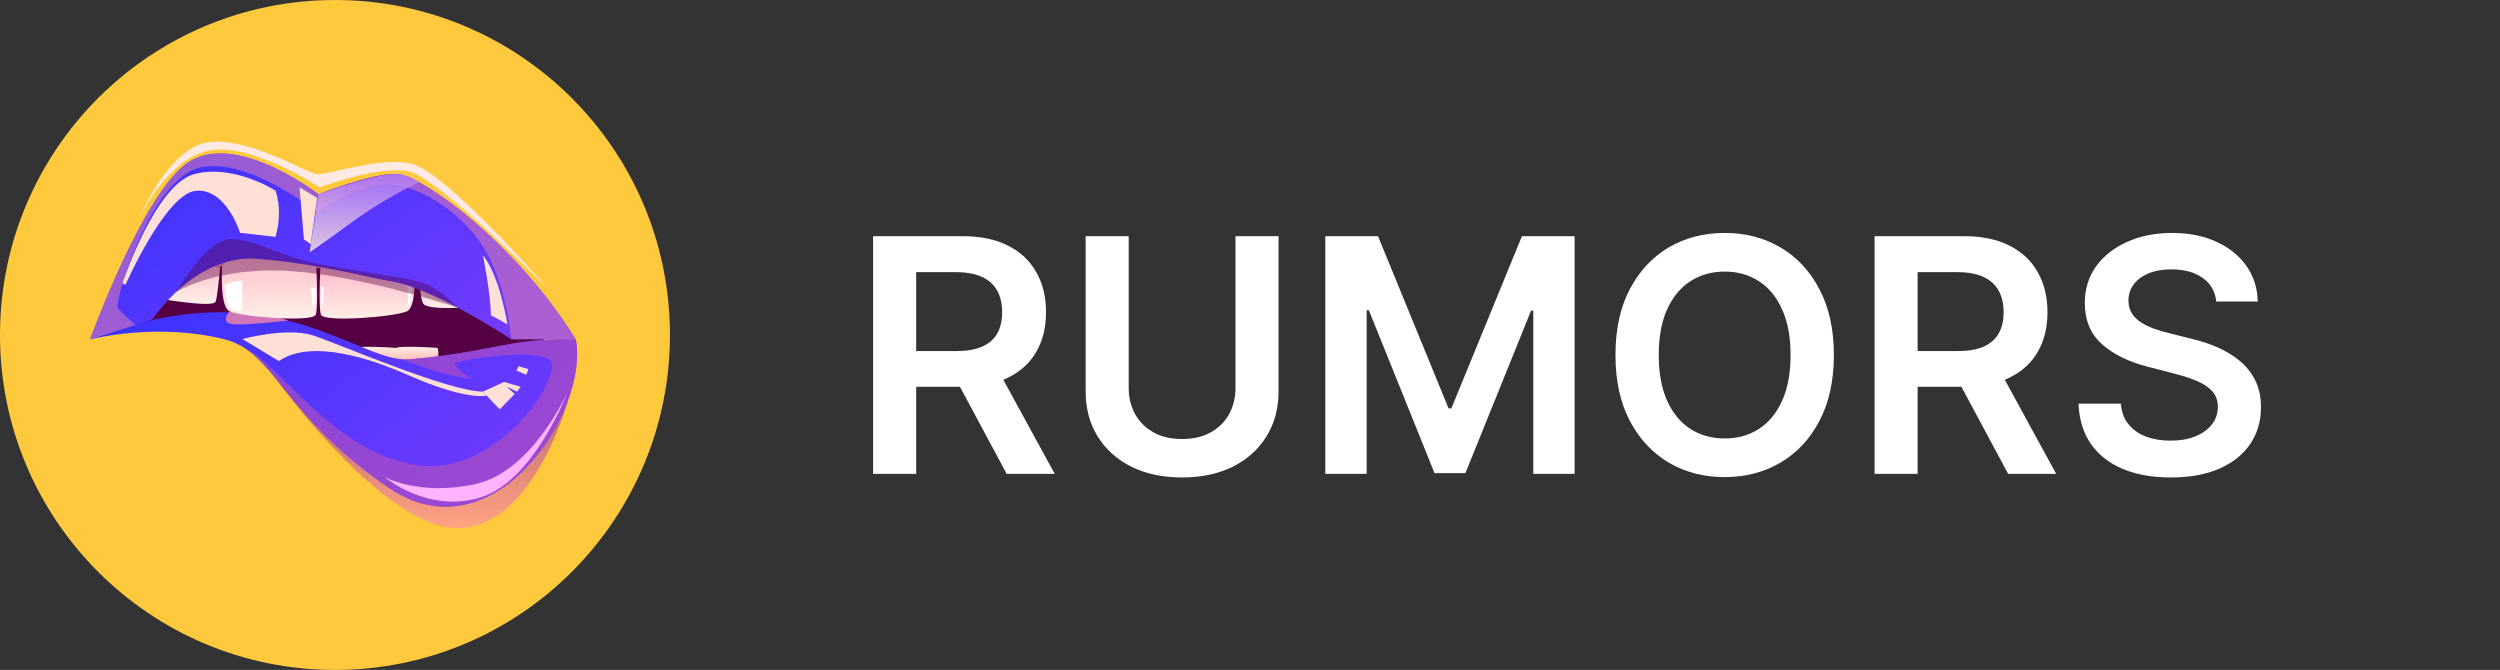
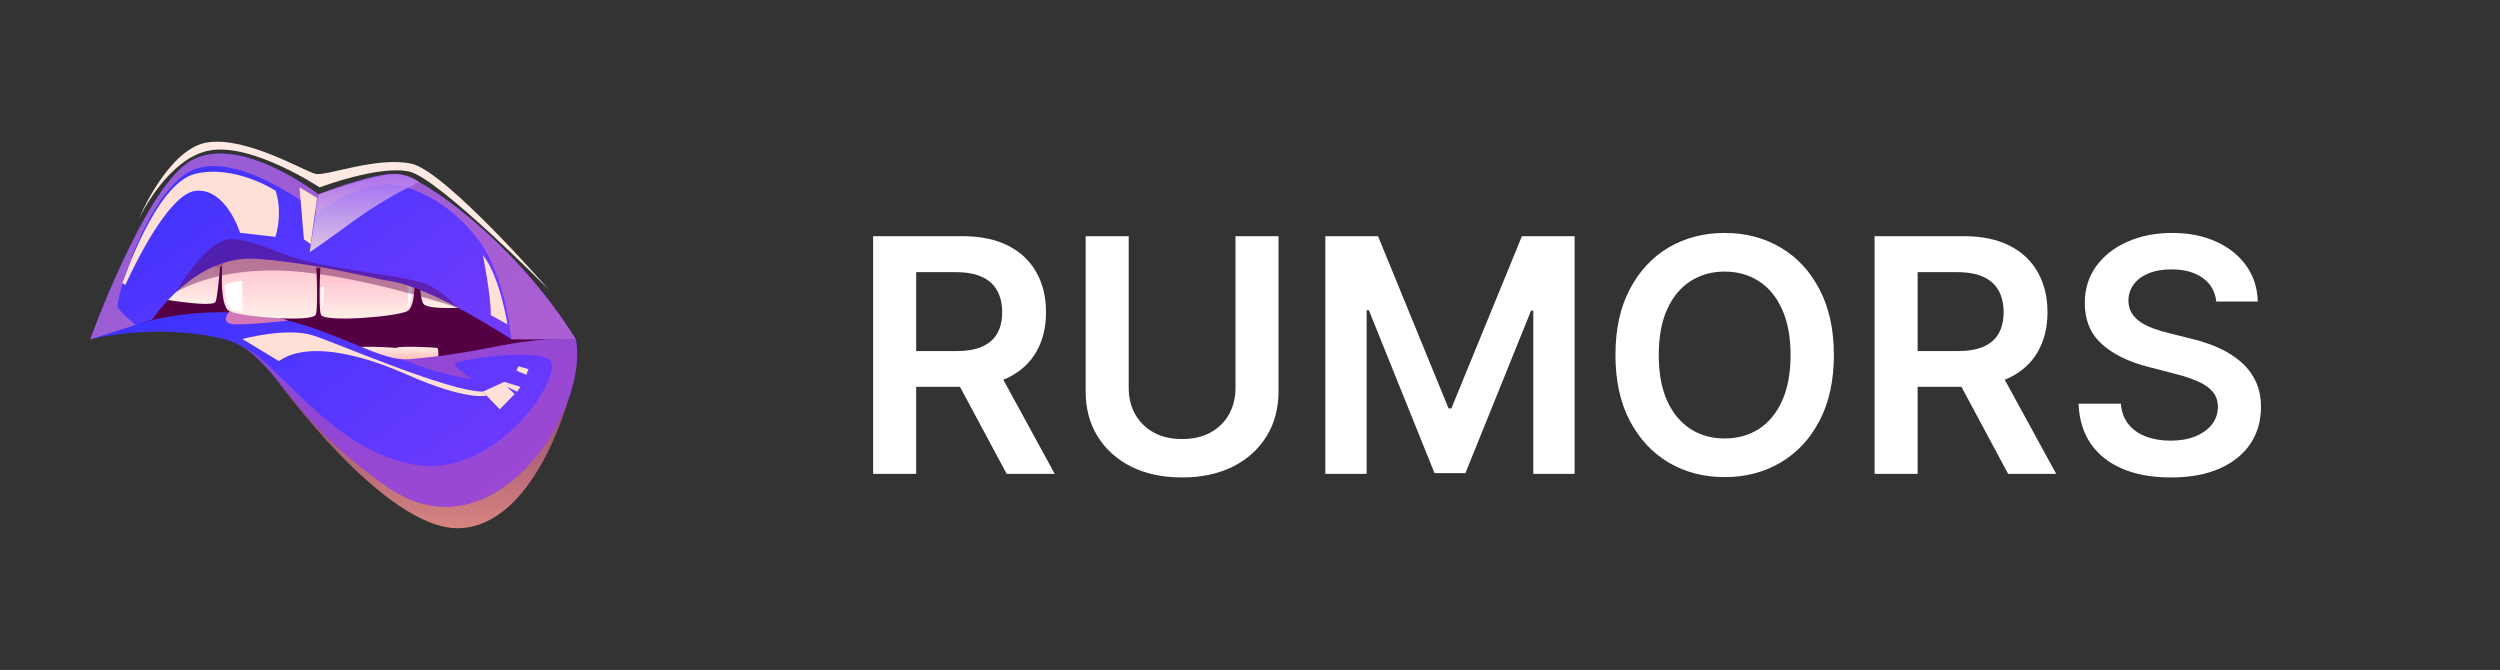
<svg xmlns="http://www.w3.org/2000/svg" width="153" height="41" viewBox="0 0 153 41" fill="none">
  <rect x="0" y="0" width="153" height="41" fill="#333333" stroke="none" />
  <path d="M53.435 29V14.454H58.889C60.007 14.454 60.944 14.649 61.702 15.037C62.464 15.425 63.039 15.97 63.428 16.671C63.821 17.366 64.017 18.178 64.017 19.107C64.017 20.039 63.818 20.849 63.42 21.535C63.028 22.217 62.447 22.745 61.68 23.119C60.913 23.489 59.971 23.673 58.854 23.673H54.969V21.486H58.499C59.152 21.486 59.687 21.396 60.104 21.216C60.52 21.031 60.828 20.764 61.027 20.413C61.231 20.058 61.332 19.623 61.332 19.107C61.332 18.59 61.231 18.15 61.027 17.785C60.823 17.416 60.513 17.137 60.097 16.947C59.68 16.753 59.142 16.656 58.484 16.656H56.07V29H53.435ZM60.949 22.409L64.55 29H61.609L58.072 22.409H60.949ZM75.612 14.454H78.246V23.957C78.246 24.999 78 25.915 77.508 26.706C77.02 27.497 76.334 28.115 75.448 28.56C74.563 29 73.528 29.22 72.344 29.22C71.156 29.22 70.119 29 69.234 28.56C68.348 28.115 67.662 27.497 67.174 26.706C66.686 25.915 66.442 24.999 66.442 23.957V14.454H69.077V23.737C69.077 24.343 69.21 24.883 69.475 25.357C69.745 25.83 70.124 26.202 70.612 26.472C71.099 26.737 71.677 26.869 72.344 26.869C73.012 26.869 73.59 26.737 74.077 26.472C74.57 26.202 74.949 25.83 75.214 25.357C75.479 24.883 75.612 24.343 75.612 23.737V14.454ZM81.11 14.454H84.335L88.653 24.994H88.823L93.142 14.454H96.366V29H93.838V19.007H93.703L89.683 28.957H87.794L83.774 18.986H83.639V29H81.11V14.454ZM112.233 21.727C112.233 23.294 111.939 24.637 111.352 25.754C110.77 26.867 109.974 27.719 108.966 28.311C107.962 28.903 106.823 29.199 105.549 29.199C104.276 29.199 103.135 28.903 102.126 28.311C101.122 27.715 100.327 26.86 99.74 25.747C99.157 24.63 98.866 23.29 98.866 21.727C98.866 20.16 99.157 18.82 99.74 17.707C100.327 16.59 101.122 15.735 102.126 15.143C103.135 14.552 104.276 14.256 105.549 14.256C106.823 14.256 107.962 14.552 108.966 15.143C109.974 15.735 110.77 16.59 111.352 17.707C111.939 18.82 112.233 20.16 112.233 21.727ZM109.583 21.727C109.583 20.624 109.411 19.694 109.065 18.936C108.724 18.174 108.251 17.599 107.645 17.21C107.038 16.817 106.34 16.621 105.549 16.621C104.759 16.621 104.06 16.817 103.454 17.21C102.848 17.599 102.372 18.174 102.027 18.936C101.686 19.694 101.515 20.624 101.515 21.727C101.515 22.831 101.686 23.763 102.027 24.526C102.372 25.283 102.848 25.858 103.454 26.251C104.06 26.64 104.759 26.834 105.549 26.834C106.34 26.834 107.038 26.64 107.645 26.251C108.251 25.858 108.724 25.283 109.065 24.526C109.411 23.763 109.583 22.831 109.583 21.727ZM114.724 29V14.454H120.178C121.296 14.454 122.233 14.649 122.991 15.037C123.753 15.425 124.328 15.97 124.717 16.671C125.11 17.366 125.306 18.178 125.306 19.107C125.306 20.039 125.107 20.849 124.71 21.535C124.317 22.217 123.737 22.745 122.969 23.119C122.202 23.489 121.26 23.673 120.143 23.673H116.258V21.486H119.788C120.441 21.486 120.976 21.396 121.393 21.216C121.809 21.031 122.117 20.764 122.316 20.413C122.52 20.058 122.621 19.623 122.621 19.107C122.621 18.59 122.52 18.15 122.316 17.785C122.112 17.416 121.802 17.137 121.386 16.947C120.969 16.753 120.432 16.656 119.773 16.656H117.359V29H114.724ZM122.238 22.409L125.839 29H122.898L119.362 22.409H122.238ZM135.636 18.453C135.57 17.833 135.291 17.35 134.798 17.004C134.311 16.659 133.676 16.486 132.895 16.486C132.346 16.486 131.875 16.569 131.482 16.734C131.089 16.9 130.788 17.125 130.58 17.409C130.371 17.693 130.265 18.017 130.26 18.382C130.26 18.685 130.329 18.948 130.466 19.171C130.608 19.393 130.8 19.582 131.041 19.739C131.283 19.89 131.55 20.018 131.844 20.122C132.137 20.226 132.433 20.314 132.732 20.385L134.095 20.726C134.644 20.854 135.172 21.026 135.679 21.244C136.19 21.462 136.647 21.737 137.05 22.068C137.457 22.4 137.779 22.8 138.016 23.268C138.252 23.737 138.371 24.287 138.371 24.916C138.371 25.768 138.153 26.519 137.717 27.168C137.282 27.812 136.652 28.316 135.828 28.68C135.009 29.04 134.017 29.22 132.852 29.22C131.721 29.22 130.738 29.045 129.905 28.695C129.076 28.344 128.428 27.833 127.959 27.16C127.495 26.488 127.244 25.669 127.206 24.703H129.798C129.836 25.21 129.992 25.631 130.267 25.967C130.542 26.303 130.899 26.555 131.339 26.72C131.785 26.886 132.282 26.969 132.831 26.969C133.404 26.969 133.906 26.884 134.337 26.713C134.772 26.538 135.113 26.296 135.359 25.989C135.606 25.676 135.731 25.312 135.736 24.895C135.731 24.516 135.62 24.204 135.402 23.957C135.184 23.706 134.879 23.498 134.486 23.332C134.098 23.162 133.643 23.01 133.122 22.878L131.467 22.452C130.269 22.144 129.322 21.678 128.626 21.053C127.935 20.423 127.589 19.587 127.589 18.546C127.589 17.688 127.821 16.938 128.286 16.294C128.754 15.65 129.391 15.151 130.196 14.796C131.001 14.436 131.912 14.256 132.93 14.256C133.963 14.256 134.867 14.436 135.643 14.796C136.425 15.151 137.038 15.645 137.483 16.28C137.928 16.91 138.158 17.634 138.172 18.453H135.636Z" fill="white" />
-   <circle cx="20.5" cy="20.5" r="20.5" fill="#FFC93E" />
  <path style="mix-blend-mode:multiply" opacity="0.8" d="M16.825 23.097C16.825 23.097 23.529 32.469 28.109 32.325C32.688 32.181 34.746 24.55 34.746 24.55C34.746 24.55 32.688 28.817 27.755 29.057C22.821 29.297 16.825 23.097 16.825 23.097Z" fill="url(#paint0_linear_3389_64)" />
  <path d="M8.521 20.043C8.521 20.043 12.232 17.927 18.114 21.116C28.139 26.55 33.592 20.473 33.592 20.473C33.592 20.473 26.709 15.464 19.482 14.71C12.254 13.957 8.21 18.715 8.521 20.043Z" fill="#540042" />
  <path d="M18.898 22.591C18.898 22.591 18.711 21.318 18.898 21.29C19.084 21.262 21.198 21.153 21.385 21.29C21.572 21.427 21.55 22.591 21.55 22.591H18.898Z" fill="url(#paint1_linear_3389_64)" />
  <path d="M24.205 22.591C24.205 22.591 24.39 21.318 24.205 21.29C24.02 21.262 21.904 21.153 21.716 21.29C21.527 21.427 21.552 22.591 21.552 22.591H24.205Z" fill="url(#paint2_linear_3389_64)" />
  <path d="M26.744 22.591C26.744 22.591 26.928 21.318 26.744 21.29C26.559 21.262 24.443 21.153 24.254 21.29C24.066 21.427 24.089 22.591 24.089 22.591H26.744Z" fill="url(#paint3_linear_3389_64)" />
  <path d="M23.735 29.814C18.34 26.084 17.131 22.773 15.063 21.363C14.666 21.088 14.224 20.887 13.756 20.769C9.659 19.736 5.708 20.719 5.519 20.769C16.262 16.513 21.413 21.758 24.638 21.99C24.781 22.002 24.925 22.002 25.068 21.99C28.265 21.726 30.257 21.177 31.948 20.934C33.038 20.784 34.14 20.73 35.24 20.773C36.086 25.185 30.16 34.265 23.735 29.814Z" fill="url(#paint4_linear_3389_64)" />
  <g style="mix-blend-mode:multiply">
    <path d="M14.048 19.06C14.048 19.06 13.404 19.782 14.303 19.844C15.202 19.906 17.645 19.612 17.645 19.612C17.645 19.612 16.46 19.178 14.048 19.06Z" fill="#D177B8" />
  </g>
  <path d="M19.325 15.61C19.325 15.61 19.507 18.775 19.325 19.258C19.142 19.741 14.743 19.395 14.039 19.043C13.335 18.691 13.642 15.592 13.642 15.592L16.091 14.232L19.325 15.61Z" fill="url(#paint5_linear_3389_64)" />
  <path d="M19.64 15.61C19.64 15.61 19.46 18.775 19.64 19.258C19.821 19.741 24.22 19.395 24.924 19.043C25.628 18.691 25.321 15.592 25.321 15.592L19.64 15.61Z" fill="url(#paint6_linear_3389_64)" />
-   <path d="M24.9 17.438C24.999 17.901 24.999 18.38 24.9 18.844C24.9 18.844 25.237 18.59 25.231 17.556L24.9 17.438Z" fill="white" />
+   <path d="M24.9 17.438C24.999 17.901 24.999 18.38 24.9 18.844C24.9 18.844 25.237 18.59 25.231 17.556L24.9 17.438" fill="white" />
  <path d="M19.645 17.554C19.645 17.554 19.612 18.595 19.754 18.841L19.835 17.554H19.645Z" fill="white" />
-   <path d="M19.318 17.661C19.318 17.661 19.378 18.659 19.153 18.844L19.014 17.556L19.318 17.661Z" fill="white" />
  <path d="M14.035 18.844C14.035 18.844 13.771 18.427 13.754 17.438C13.754 17.438 14.428 17.137 14.827 17.2V19.047C14.549 19.052 14.276 18.982 14.035 18.844Z" fill="white" />
  <path d="M13.575 15.032C13.575 15.032 13.361 18.058 13.194 18.466C13.026 18.874 9.331 18.208 9.331 18.208C9.331 18.208 10.895 15.47 13.575 15.032Z" fill="url(#paint7_linear_3389_64)" />
  <path d="M25.649 16.039C25.649 16.039 25.626 18.151 25.907 18.586C26.188 19.022 28.866 18.79 28.866 18.79C28.866 18.79 26.8 16.58 25.649 16.039Z" fill="url(#paint8_linear_3389_64)" />
  <path d="M12.837 16.174L13.391 16.406L13.576 16.29C13.576 16.29 14.196 15.2 16.49 15.217C18.784 15.234 19.364 16.408 19.364 16.408H19.602C19.602 16.408 20.366 15.2 22.475 15.004C24.585 14.809 25.37 16.314 25.37 16.314L25.649 16.408C26.338 16.609 26.973 16.964 27.504 17.447C27.504 17.447 27.042 14.442 19.17 14.442C11.299 14.442 12.837 16.174 12.837 16.174Z" fill="#E58BB5" />
  <path d="M35.238 20.762H31.289C31.289 20.762 26.54 17.627 23.934 17.215C22.589 17 19.541 16.142 15.739 15.841C11.936 15.541 9.326 19.545 9.326 19.545L8.309 19.872L5.519 20.762C5.519 20.762 8.738 11.856 11.459 9.972C14.408 7.933 19.492 11.89 19.492 11.89C19.492 11.89 22.84 10.536 24.344 10.65C25.849 10.764 31.572 14.843 35.238 20.762Z" fill="url(#paint9_linear_3389_64)" />
  <g style="mix-blend-mode:multiply" opacity="0.6">
    <path d="M35.238 20.762H31.289C31.289 20.762 31.012 17.309 29.521 15.034C28.029 12.759 25.368 11.208 23.559 11.277C21.75 11.345 19.413 12.993 19.413 12.993C19.413 12.993 15.104 9.517 12.166 10.268C9.228 11.019 6.964 18.464 7.215 18.852C7.542 19.233 7.91 19.578 8.311 19.88L5.521 20.771C5.521 20.771 8.74 11.865 11.462 9.98C14.41 7.942 19.494 11.899 19.494 11.899C19.494 11.899 22.842 10.545 24.347 10.659C25.851 10.772 31.573 14.843 35.238 20.762Z" fill="#D177B8" />
  </g>
  <path style="mix-blend-mode:multiply" opacity="0.8" d="M25.649 11.152C24.212 11.831 22.842 12.645 21.559 13.584C19.664 14.968 18.945 15.444 18.945 15.444L19.492 11.89C19.492 11.89 23.319 10.566 24.271 10.646C25.224 10.725 25.649 11.152 25.649 11.152Z" fill="url(#paint10_linear_3389_64)" />
  <g style="mix-blend-mode:soft-light">
    <path d="M18.333 11.468L18.599 14.648L19.014 14.936L19.406 12.109L18.333 11.468Z" fill="#FEE0D6" />
  </g>
  <g style="mix-blend-mode:multiply" opacity="0.6">
    <path d="M23.735 29.814C18.34 26.084 17.132 22.773 15.063 21.363C16.93 22.088 20.245 27.565 25.39 28.445C30.534 29.325 34.723 22.679 33.594 21.988C32.465 21.297 27.984 22.052 27.858 22.241C27.731 22.43 28.866 23.204 28.866 23.204C27.412 22.979 25.991 22.571 24.639 21.99C24.781 22.002 24.925 22.002 25.068 21.99C28.265 21.726 30.257 21.176 31.948 20.934C33.039 20.784 34.14 20.73 35.24 20.773C36.086 25.185 30.16 34.265 23.735 29.814Z" fill="#B851B8" />
  </g>
  <g style="mix-blend-mode:overlay">
-     <path d="M23.535 29.188C23.535 29.188 26.186 31.463 29.446 30.428C32.706 29.394 34.747 23.971 34.747 23.971C34.747 23.971 32.6 28.836 29.141 29.613C25.682 30.39 23.535 29.188 23.535 29.188Z" fill="#FFB3FF" />
-   </g>
+     </g>
  <path opacity="0.41" d="M10.788 17.869C10.788 17.869 12.638 14.491 14.294 14.631C15.951 14.77 17.016 15.65 19.406 16.133C21.797 16.616 24.771 16.964 25.845 17.292C26.918 17.62 28.023 18.835 28.023 18.835C28.023 18.835 22.194 16.869 17.722 16.586C13.249 16.303 10.788 17.869 10.788 17.869Z" fill="#540042" />
  <path d="M29.551 23.971L30.585 25.054L31.495 24.112L31.025 23.672L31.652 23.971L31.856 23.672L30.852 23.374L29.551 23.971Z" fill="#FEE0D6" />
  <path d="M31.605 22.685L32.214 22.936L32.341 22.588L31.729 22.419L31.605 22.685Z" fill="#FEE0D6" />
  <g style="mix-blend-mode:soft-light">
    <path d="M14.835 20.747C14.835 20.747 17.563 20.007 19.17 20.533C20.778 21.058 27.452 23.966 29.551 23.966L29.785 24.211C29.785 24.211 28.587 24.554 24.9 22.923C20.758 21.101 18.247 21.232 17.071 22.101L14.835 20.747Z" fill="#FEE0D6" />
  </g>
  <g style="mix-blend-mode:soft-light">
    <path d="M16.861 11.671C16.861 11.671 17.331 12.837 16.861 14.496L14.692 14.249C14.692 14.249 13.85 11.521 11.998 11.674C10.146 11.826 7.674 17.44 7.674 17.44L7.494 17.333C7.494 17.333 9.5 11.255 11.921 10.646C14.342 10.036 16.861 11.671 16.861 11.671Z" fill="#FEE0D6" />
  </g>
  <g style="mix-blend-mode:soft-light">
    <path d="M29.551 15.61C29.551 15.61 30.053 18.095 30.038 19.286L31.055 19.852C31.055 19.852 30.6 16.914 29.551 15.61Z" fill="#FEE0D6" />
  </g>
  <g style="mix-blend-mode:soft-light">
    <path d="M8.504 13.375C8.504 13.375 10.266 9.633 12.878 9.199C15.49 8.766 19.561 11.468 19.561 11.468C19.561 11.468 23.248 10.073 25.066 10.506C26.883 10.94 33.592 17.73 33.592 17.73C33.592 17.73 27.272 10.482 25.19 10.021C23.108 9.56 19.992 10.781 19.325 10.643C18.657 10.506 15.136 8.36 12.715 8.712C10.294 9.064 8.504 13.375 8.504 13.375Z" fill="#FEEAE3" />
  </g>
  <defs>
    <linearGradient id="paint0_linear_3389_64" x1="25.785" y1="32.327" x2="25.785" y2="23.097" gradientUnits="userSpaceOnUse">
      <stop stop-color="#FF9A93" />
      <stop offset="0.99" stop-color="#A4457E" />
    </linearGradient>
    <linearGradient id="paint1_linear_3389_64" x1="20.183" y1="22.591" x2="20.183" y2="21.221" gradientUnits="userSpaceOnUse">
      <stop stop-color="#FE9A9A" />
      <stop offset="1" stop-color="#FFEDE5" />
    </linearGradient>
    <linearGradient id="paint2_linear_3389_64" x1="22.919" y1="22.591" x2="22.919" y2="21.221" gradientUnits="userSpaceOnUse">
      <stop stop-color="#FE9A9A" />
      <stop offset="1" stop-color="#FFEDE5" />
    </linearGradient>
    <linearGradient id="paint3_linear_3389_64" x1="25.456" y1="22.591" x2="25.456" y2="21.221" gradientUnits="userSpaceOnUse">
      <stop stop-color="#FE9A9A" />
      <stop offset="1" stop-color="#FFEDE5" />
    </linearGradient>
    <linearGradient id="paint4_linear_3389_64" x1="5.519" y1="18.402" x2="21.07" y2="39.283" gradientUnits="userSpaceOnUse">
      <stop stop-color="#3632FF" />
      <stop offset="1" stop-color="#753BFD" />
    </linearGradient>
    <linearGradient id="paint5_linear_3389_64" x1="16.49" y1="19.507" x2="16.49" y2="14.249" gradientUnits="userSpaceOnUse">
      <stop stop-color="#FFEFE7" />
      <stop offset="1" stop-color="#FFAEC5" />
    </linearGradient>
    <linearGradient id="paint6_linear_3389_64" x1="22.475" y1="19.507" x2="22.475" y2="15.61" gradientUnits="userSpaceOnUse">
      <stop stop-color="#FFEFE7" />
      <stop offset="1" stop-color="#FFAEC5" />
    </linearGradient>
    <linearGradient id="paint7_linear_3389_64" x1="11.449" y1="18.586" x2="11.449" y2="15.032" gradientUnits="userSpaceOnUse">
      <stop stop-color="#FFEFE7" />
      <stop offset="1" stop-color="#FFAEC5" />
    </linearGradient>
    <linearGradient id="paint8_linear_3389_64" x1="27.257" y1="18.852" x2="27.257" y2="16.039" gradientUnits="userSpaceOnUse">
      <stop stop-color="#FFEFE7" />
      <stop offset="1" stop-color="#FFAEC5" />
    </linearGradient>
    <linearGradient id="paint9_linear_3389_64" x1="5.519" y1="8.713" x2="20.189" y2="29.266" gradientUnits="userSpaceOnUse">
      <stop stop-color="#3632FF" />
      <stop offset="1" stop-color="#753BFD" />
    </linearGradient>
    <linearGradient id="paint10_linear_3389_64" x1="22.293" y1="15.444" x2="22.293" y2="10.643" gradientUnits="userSpaceOnUse">
      <stop stop-color="#FFEADB" />
      <stop offset="0.99" stop-color="#B177F4" />
    </linearGradient>
  </defs>
</svg>